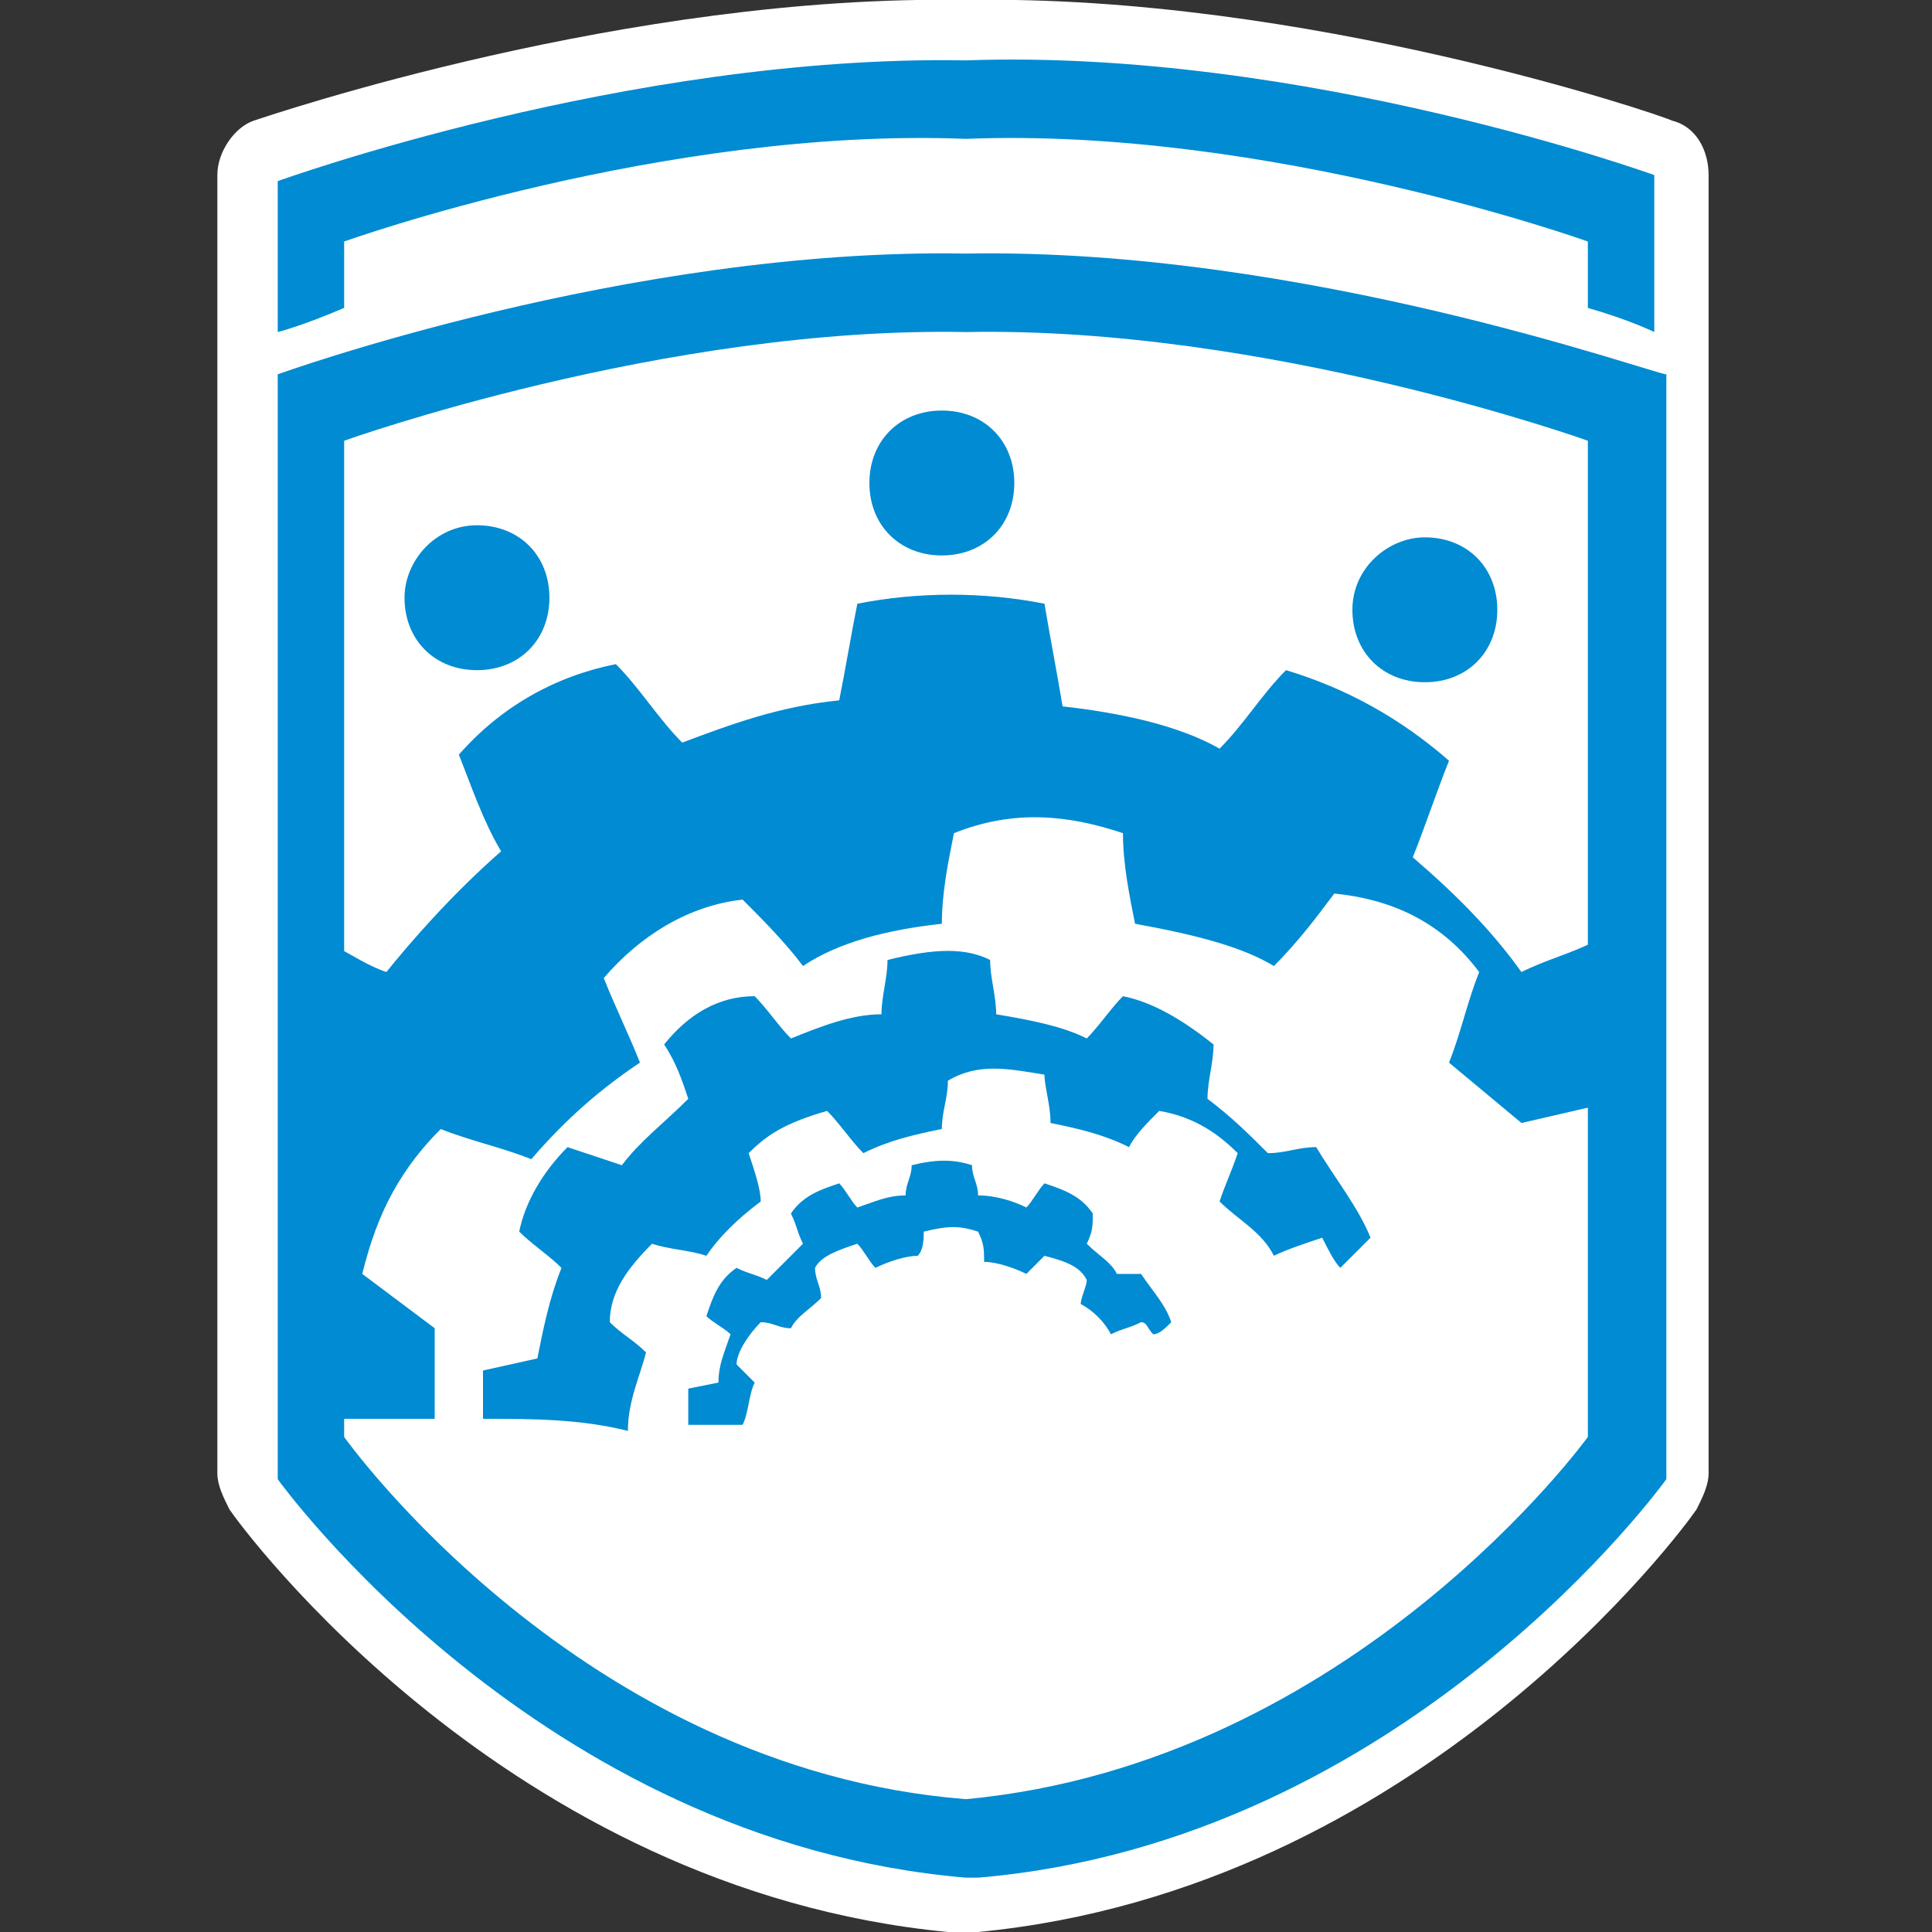
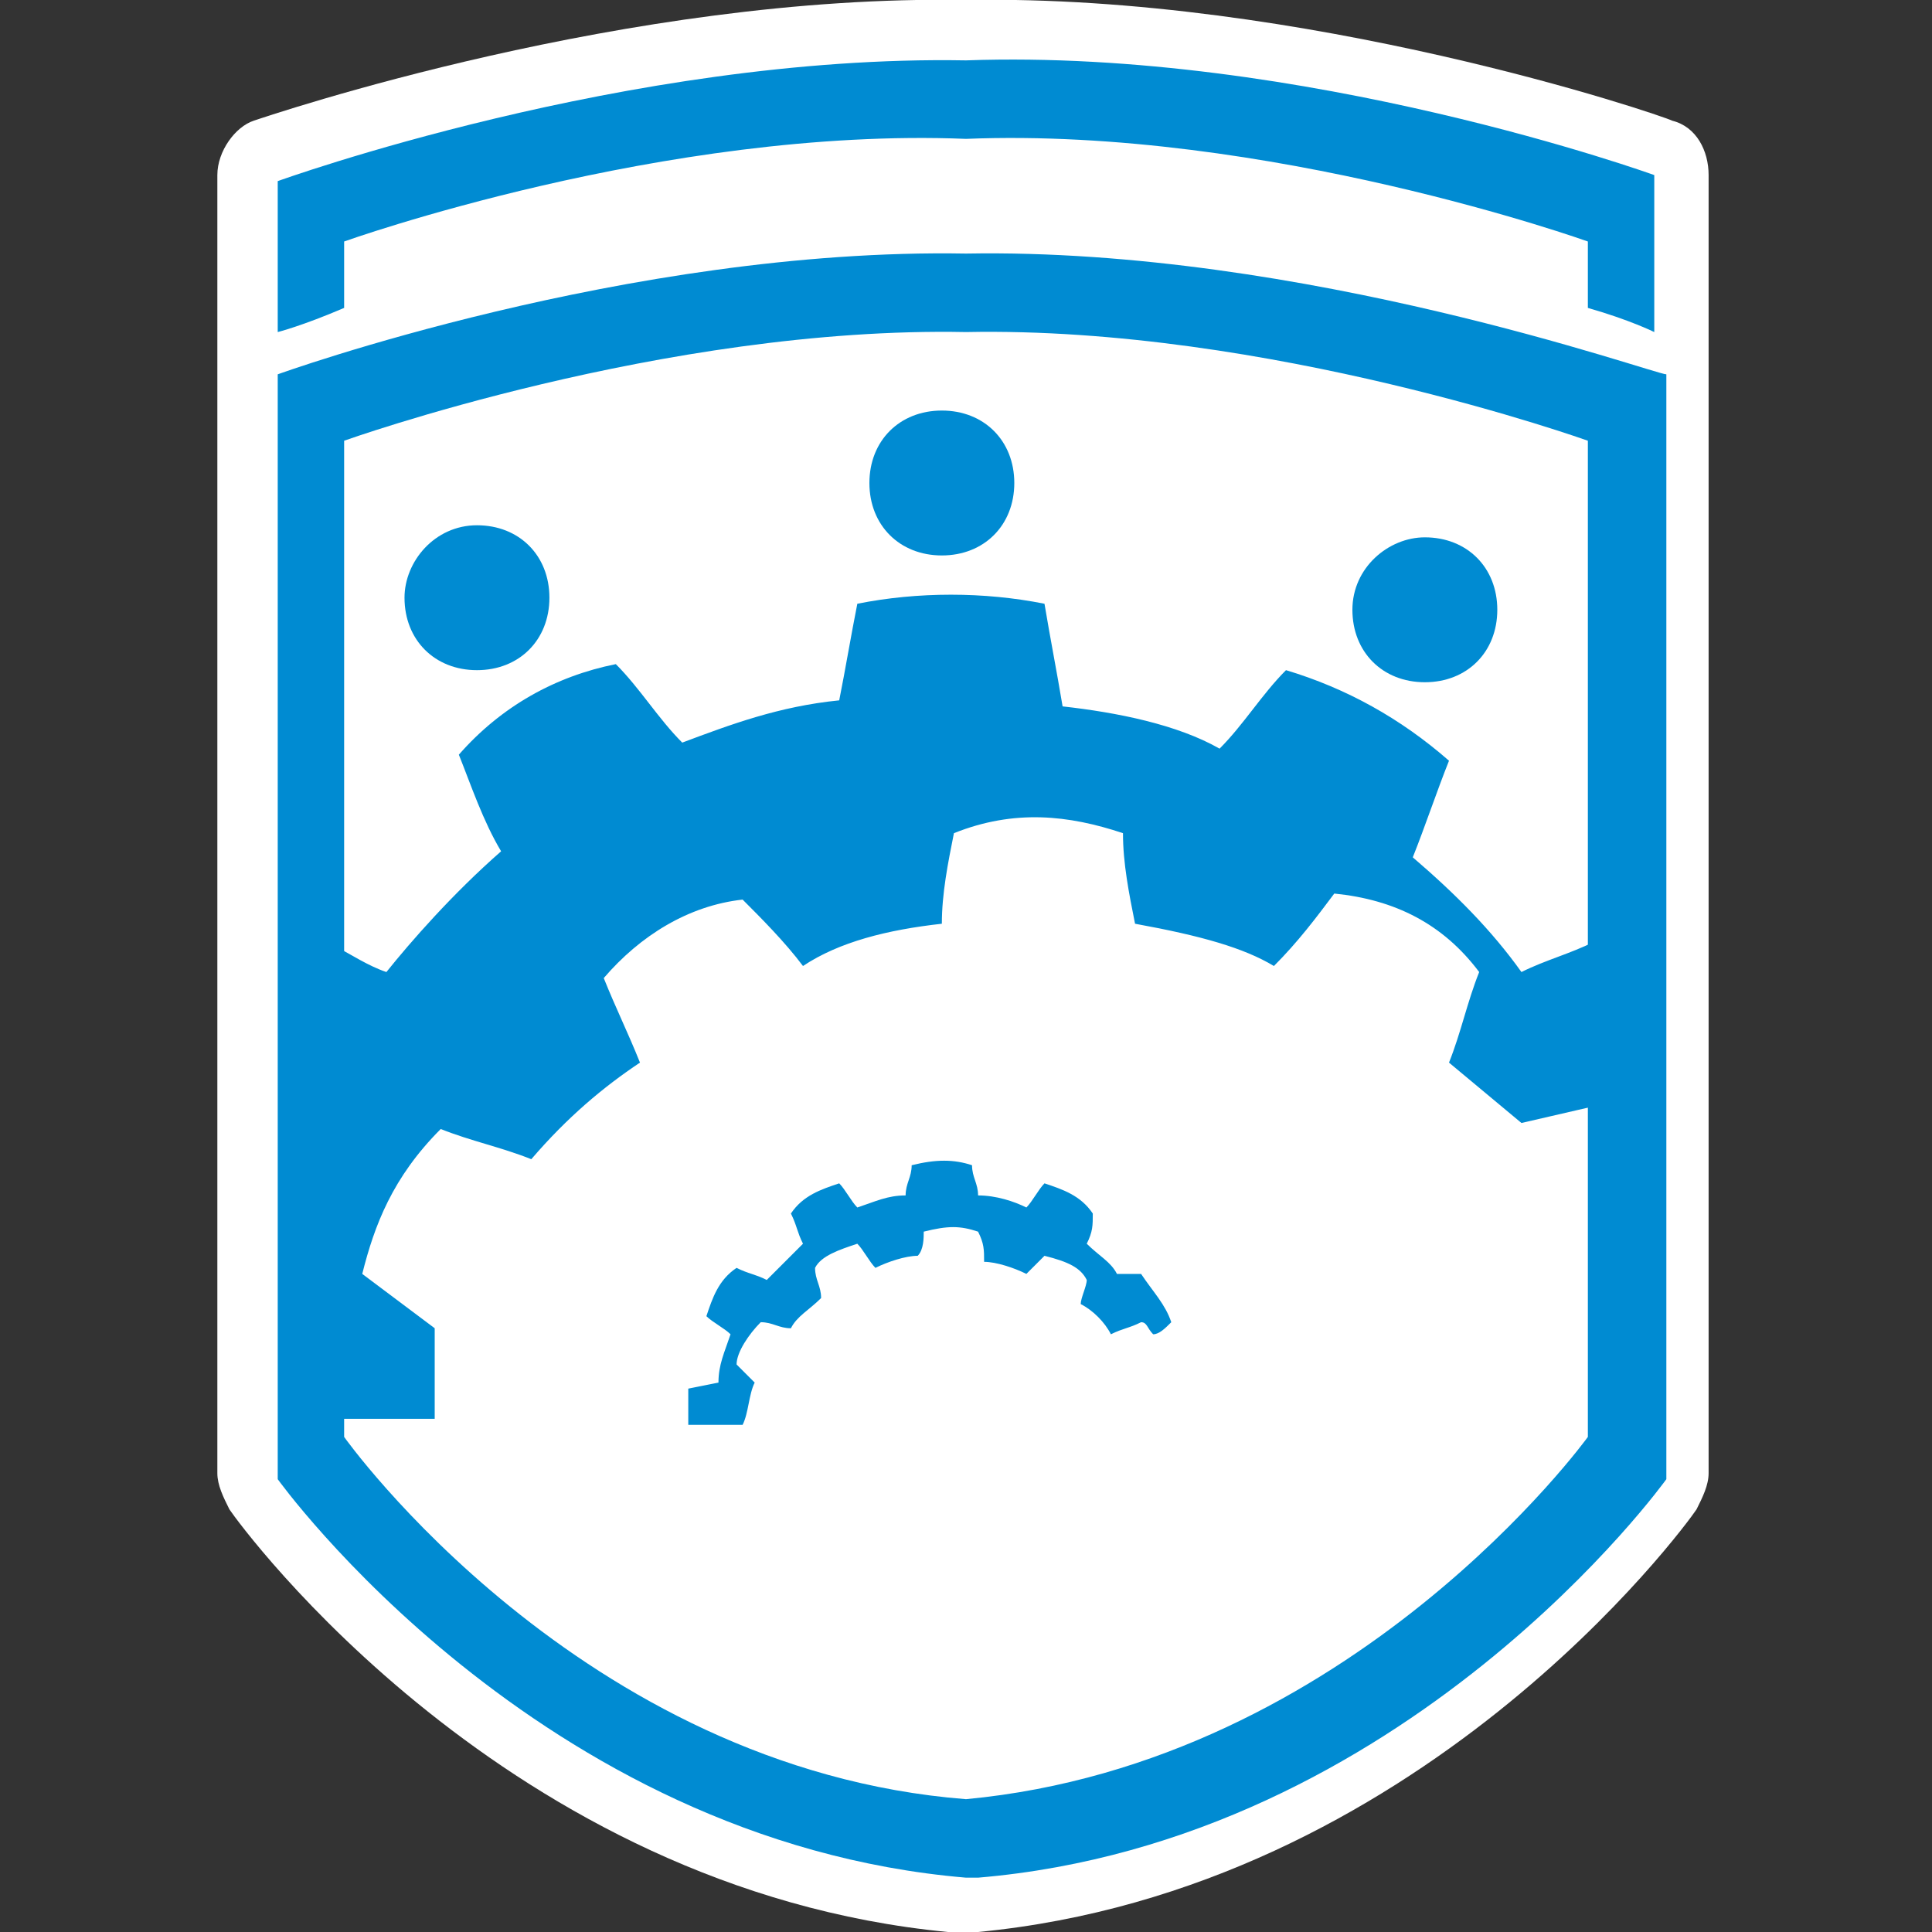
<svg xmlns="http://www.w3.org/2000/svg" version="1.1" id="Capa_1" x="0px" y="0px" viewBox="0 0 32 32" style="enable-background:new 0 0 32 32;" xml:space="preserve">
  <rect x="0" y="0" width="32" height="32" fill="#333333" stroke="none" />
  <style type="text/css">
	.st0{fill-rule:evenodd;clip-rule:evenodd;fill:#008BD2;}
	.st1{fill:#008BD2;}
	.st2{fill:#1D1D1B;}
	.st3{fill-rule:evenodd;clip-rule:evenodd;fill:#FFFFFF;}
	.st4{fill:none;stroke:#FFFFFF;stroke-width:0.282;stroke-miterlimit:22.926;}
	.st5{fill:#0082C2;}
	.st6{fill:#FFFFFF;}
	.st7{fill:none;stroke:#128ACB;stroke-width:0.5;stroke-miterlimit:10;}
</style>
  <g>
    <g>
      <path class="st3" d="M27.4,2.9c0,0-5.8-2.1-11.4-2c-5.6-0.1-11.4,2-11.4,2v21.5c0,0,4.3,6,11.4,6.6c0,0,0,0,0,0c0,0,0,0,0.1,0    c0,0,0,0,0.1,0v0c7.1-0.6,11.4-6.6,11.4-6.6L27.4,2.9z" />
      <path class="st6" d="M15.9,32c-0.1,0-0.2,0-0.2,0C8.4,31.3,4,25.3,3.8,25c-0.1-0.2-0.2-0.4-0.2-0.6V2.9c0-0.4,0.3-0.8,0.6-0.9    C4.5,1.9,10.4-0.1,16,0c5.6-0.1,11.5,1.9,11.7,2c0.4,0.1,0.6,0.5,0.6,0.9v21.5c0,0.2-0.1,0.4-0.2,0.6c-0.2,0.3-4.6,6.3-11.9,7    C16.2,32,16.1,32,15.9,32C16,32,16,32,15.9,32z M5.6,24.1c0.9,1.1,4.7,5.5,10.4,6c5.7-0.5,9.6-4.9,10.4-6V3.6    C24.8,3.1,20.3,1.8,16,1.9C11.7,1.9,7.2,3.1,5.6,3.6V24.1z" />
    </g>
    <g>
      <path class="st4" d="M5.7,7.3c6.9-2.5,13.8-2.5,20.6,0v16.5c-6.8,7.8-13.7,8-20.6,0V7.3z" />
      <path class="st0" d="M5.6,23.5v-7.8c0.2,0.1,0.5,0.3,0.8,0.4c0.4-0.5,1.1-1.3,1.9-2C8,13.6,7.8,13,7.6,12.5    c0.7-0.8,1.6-1.3,2.6-1.5c0.4,0.4,0.7,0.9,1.1,1.3c0.8-0.3,1.6-0.6,2.6-0.7c0.1-0.5,0.2-1.1,0.3-1.6c1-0.2,2.1-0.2,3.1,0    c0.1,0.6,0.2,1.1,0.3,1.7c0.9,0.1,1.9,0.3,2.6,0.7c0.4-0.4,0.7-0.9,1.1-1.3c1,0.3,1.9,0.8,2.7,1.5c-0.2,0.5-0.4,1.1-0.6,1.6    c0.7,0.6,1.3,1.2,1.8,1.9c0.4-0.2,0.8-0.3,1.2-0.5c0,0.9,0.1,1.8,0.1,2.7l-1.3,0.3l-1.2-1c0.2-0.5,0.3-1,0.5-1.5    c-0.6-0.8-1.4-1.2-2.4-1.3c-0.3,0.4-0.6,0.8-1,1.2c-0.5-0.3-1.2-0.5-2.3-0.7c-0.1-0.5-0.2-1-0.2-1.5c-0.9-0.3-1.8-0.4-2.8,0    c-0.1,0.5-0.2,1-0.2,1.5c-0.9,0.1-1.7,0.3-2.3,0.7c-0.3-0.4-0.7-0.8-1-1.1c-0.9,0.1-1.7,0.6-2.3,1.3c0.2,0.5,0.4,0.9,0.6,1.4    C10,18,9.4,18.5,8.8,19.2c-0.5-0.2-1-0.3-1.5-0.5c-0.8,0.8-1.1,1.6-1.3,2.4L7.2,22l0,1.5C6.6,23.5,6.1,23.5,5.6,23.5" />
-       <path class="st0" d="M8,23.5l0-0.8l0.9-0.2C9,22,9.1,21.5,9.3,21c-0.2-0.2-0.5-0.4-0.7-0.6C8.7,19.9,9,19.4,9.4,19    c0.3,0.1,0.6,0.2,0.9,0.3c0.3-0.4,0.7-0.7,1.1-1.1c-0.1-0.3-0.2-0.6-0.4-0.9c0.4-0.5,0.9-0.8,1.5-0.8c0.2,0.2,0.4,0.5,0.6,0.7    c0.5-0.2,1-0.4,1.5-0.4c0-0.3,0.1-0.6,0.1-0.9c0.8-0.2,1.3-0.2,1.7,0c0,0.3,0.1,0.6,0.1,0.9c0.6,0.1,1.1,0.2,1.5,0.4    c0.2-0.2,0.4-0.5,0.6-0.7c0.5,0.1,1,0.4,1.5,0.8c0,0.3-0.1,0.6-0.1,0.9c0.4,0.3,0.7,0.6,1,0.9c0.3,0,0.5-0.1,0.8-0.1    c0.3,0.5,0.7,1,0.9,1.5c-0.2,0.2-0.3,0.3-0.5,0.5c-0.1-0.1-0.2-0.3-0.3-0.5c-0.3,0.1-0.6,0.2-0.8,0.3c-0.2-0.4-0.6-0.6-0.9-0.9    c0.1-0.3,0.2-0.5,0.3-0.8c-0.3-0.3-0.7-0.6-1.3-0.7c-0.2,0.2-0.4,0.4-0.5,0.6c-0.4-0.2-0.8-0.3-1.3-0.4c0-0.3-0.1-0.6-0.1-0.8    c-0.6-0.1-1.1-0.2-1.6,0.1c0,0.3-0.1,0.5-0.1,0.8c-0.5,0.1-0.9,0.2-1.3,0.4c-0.2-0.2-0.4-0.5-0.6-0.7c-0.7,0.2-1,0.4-1.3,0.7    c0.1,0.3,0.2,0.6,0.2,0.8c-0.4,0.3-0.7,0.6-0.9,0.9c-0.3-0.1-0.6-0.1-0.9-0.2c-0.4,0.4-0.7,0.8-0.7,1.3c0.2,0.2,0.4,0.3,0.6,0.5    c-0.1,0.4-0.3,0.8-0.3,1.3C9.6,23.5,8.8,23.5,8,23.5" />
      <path class="st0" d="M11.4,23.5l0-0.5l0.5-0.1c0-0.3,0.1-0.5,0.2-0.8c-0.1-0.1-0.3-0.2-0.4-0.3c0.1-0.3,0.2-0.6,0.5-0.8    c0.2,0.1,0.3,0.1,0.5,0.2c0.2-0.2,0.4-0.4,0.6-0.6c-0.1-0.2-0.1-0.3-0.2-0.5c0.2-0.3,0.5-0.4,0.8-0.5c0.1,0.1,0.2,0.3,0.3,0.4    c0.3-0.1,0.5-0.2,0.8-0.2c0-0.2,0.1-0.3,0.1-0.5c0.4-0.1,0.7-0.1,1,0c0,0.2,0.1,0.3,0.1,0.5c0.3,0,0.6,0.1,0.8,0.2    c0.1-0.1,0.2-0.3,0.3-0.4c0.3,0.1,0.6,0.2,0.8,0.5c0,0.2,0,0.3-0.1,0.5c0.2,0.2,0.4,0.3,0.5,0.5c0.1,0,0.3,0,0.4,0    c0.2,0.3,0.4,0.5,0.5,0.8c-0.1,0.1-0.2,0.2-0.3,0.2c-0.1-0.1-0.1-0.2-0.2-0.2c-0.2,0.1-0.3,0.1-0.5,0.2c-0.1-0.2-0.3-0.4-0.5-0.5    c0-0.1,0.1-0.3,0.1-0.4c-0.1-0.2-0.3-0.3-0.7-0.4c-0.1,0.1-0.2,0.2-0.3,0.3c-0.2-0.1-0.5-0.2-0.7-0.2c0-0.2,0-0.3-0.1-0.5    c-0.3-0.1-0.5-0.1-0.9,0c0,0.1,0,0.3-0.1,0.4c-0.2,0-0.5,0.1-0.7,0.2c-0.1-0.1-0.2-0.3-0.3-0.4c-0.3,0.1-0.6,0.2-0.7,0.4    c0,0.2,0.1,0.3,0.1,0.5c-0.2,0.2-0.4,0.3-0.5,0.5c-0.2,0-0.3-0.1-0.5-0.1c-0.2,0.2-0.4,0.5-0.4,0.7c0.1,0.1,0.2,0.2,0.3,0.3    c-0.1,0.2-0.1,0.5-0.2,0.7H11.4z" />
      <path class="st0" d="M7.9,8.7c0.7,0,1.2,0.5,1.2,1.2c0,0.7-0.5,1.2-1.2,1.2c-0.7,0-1.2-0.5-1.2-1.2C6.7,9.3,7.2,8.7,7.9,8.7" />
      <path class="st0" d="M15.6,6.8c0.7,0,1.2,0.5,1.2,1.2c0,0.7-0.5,1.2-1.2,1.2c-0.7,0-1.2-0.5-1.2-1.2C14.4,7.3,14.9,6.8,15.6,6.8" />
      <path class="st0" d="M23.6,8.9c0.7,0,1.2,0.5,1.2,1.2c0,0.7-0.5,1.2-1.2,1.2c-0.7,0-1.2-0.5-1.2-1.2C22.4,9.4,23,8.9,23.6,8.9" />
      <path class="st0" d="M16,4.2c-5.6-0.1-11.4,2-11.4,2v18.3c0,0,4.3,6,11.4,6.6c0,0,0,0,0,0c0,0,0,0,0.1,0c0,0,0,0,0.1,0v0    c7.1-0.6,11.4-6.6,11.4-6.6V6.2C27.4,6.2,21.6,4.1,16,4.2 M26.3,23.8c0,0-3.9,5.4-10.3,6v0c0,0,0,0,0,0c0,0,0,0,0,0v0    c-6.4-0.5-10.3-6-10.3-6V7.3c0,0,5.3-1.9,10.3-1.8c5-0.1,10.3,1.8,10.3,1.8V23.8z" />
      <path class="st0" d="M16,1c-5.6-0.1-11.4,2-11.4,2v2.5c0,0,0.4-0.1,1.1-0.4V4C5.7,4,11,2.1,16,2.3C21,2.1,26.3,4,26.3,4v1.1    c0.7,0.2,1.1,0.4,1.1,0.4V2.9C27.4,2.9,21.6,0.8,16,1" />
    </g>
  </g>
</svg>